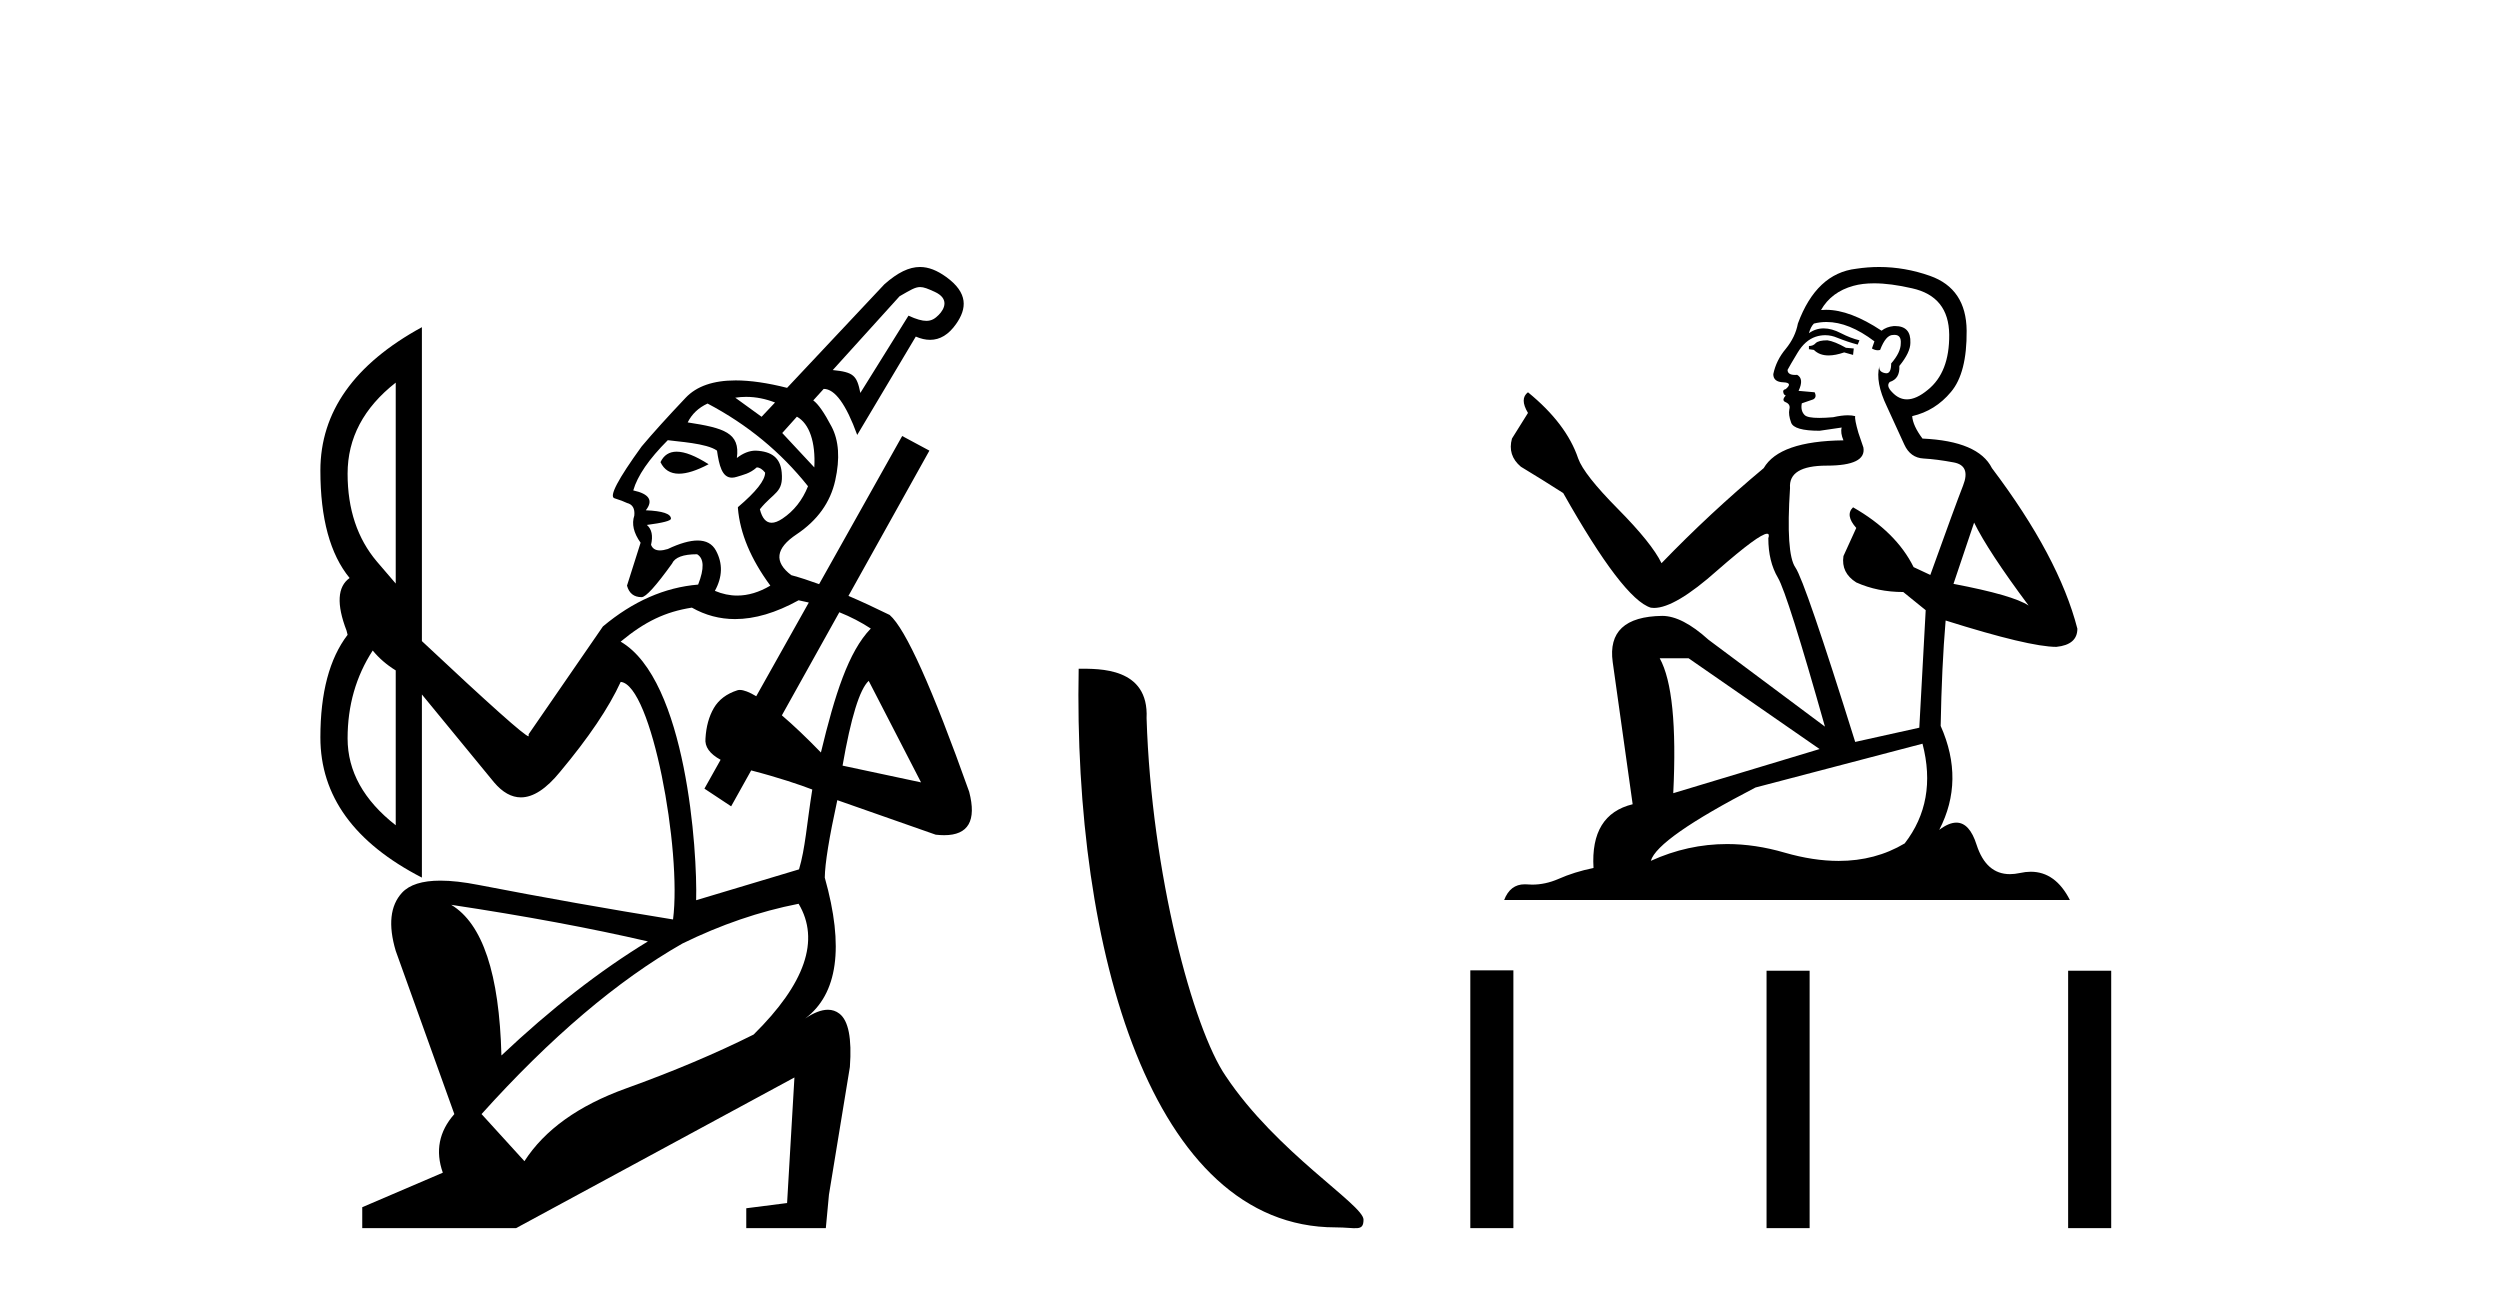
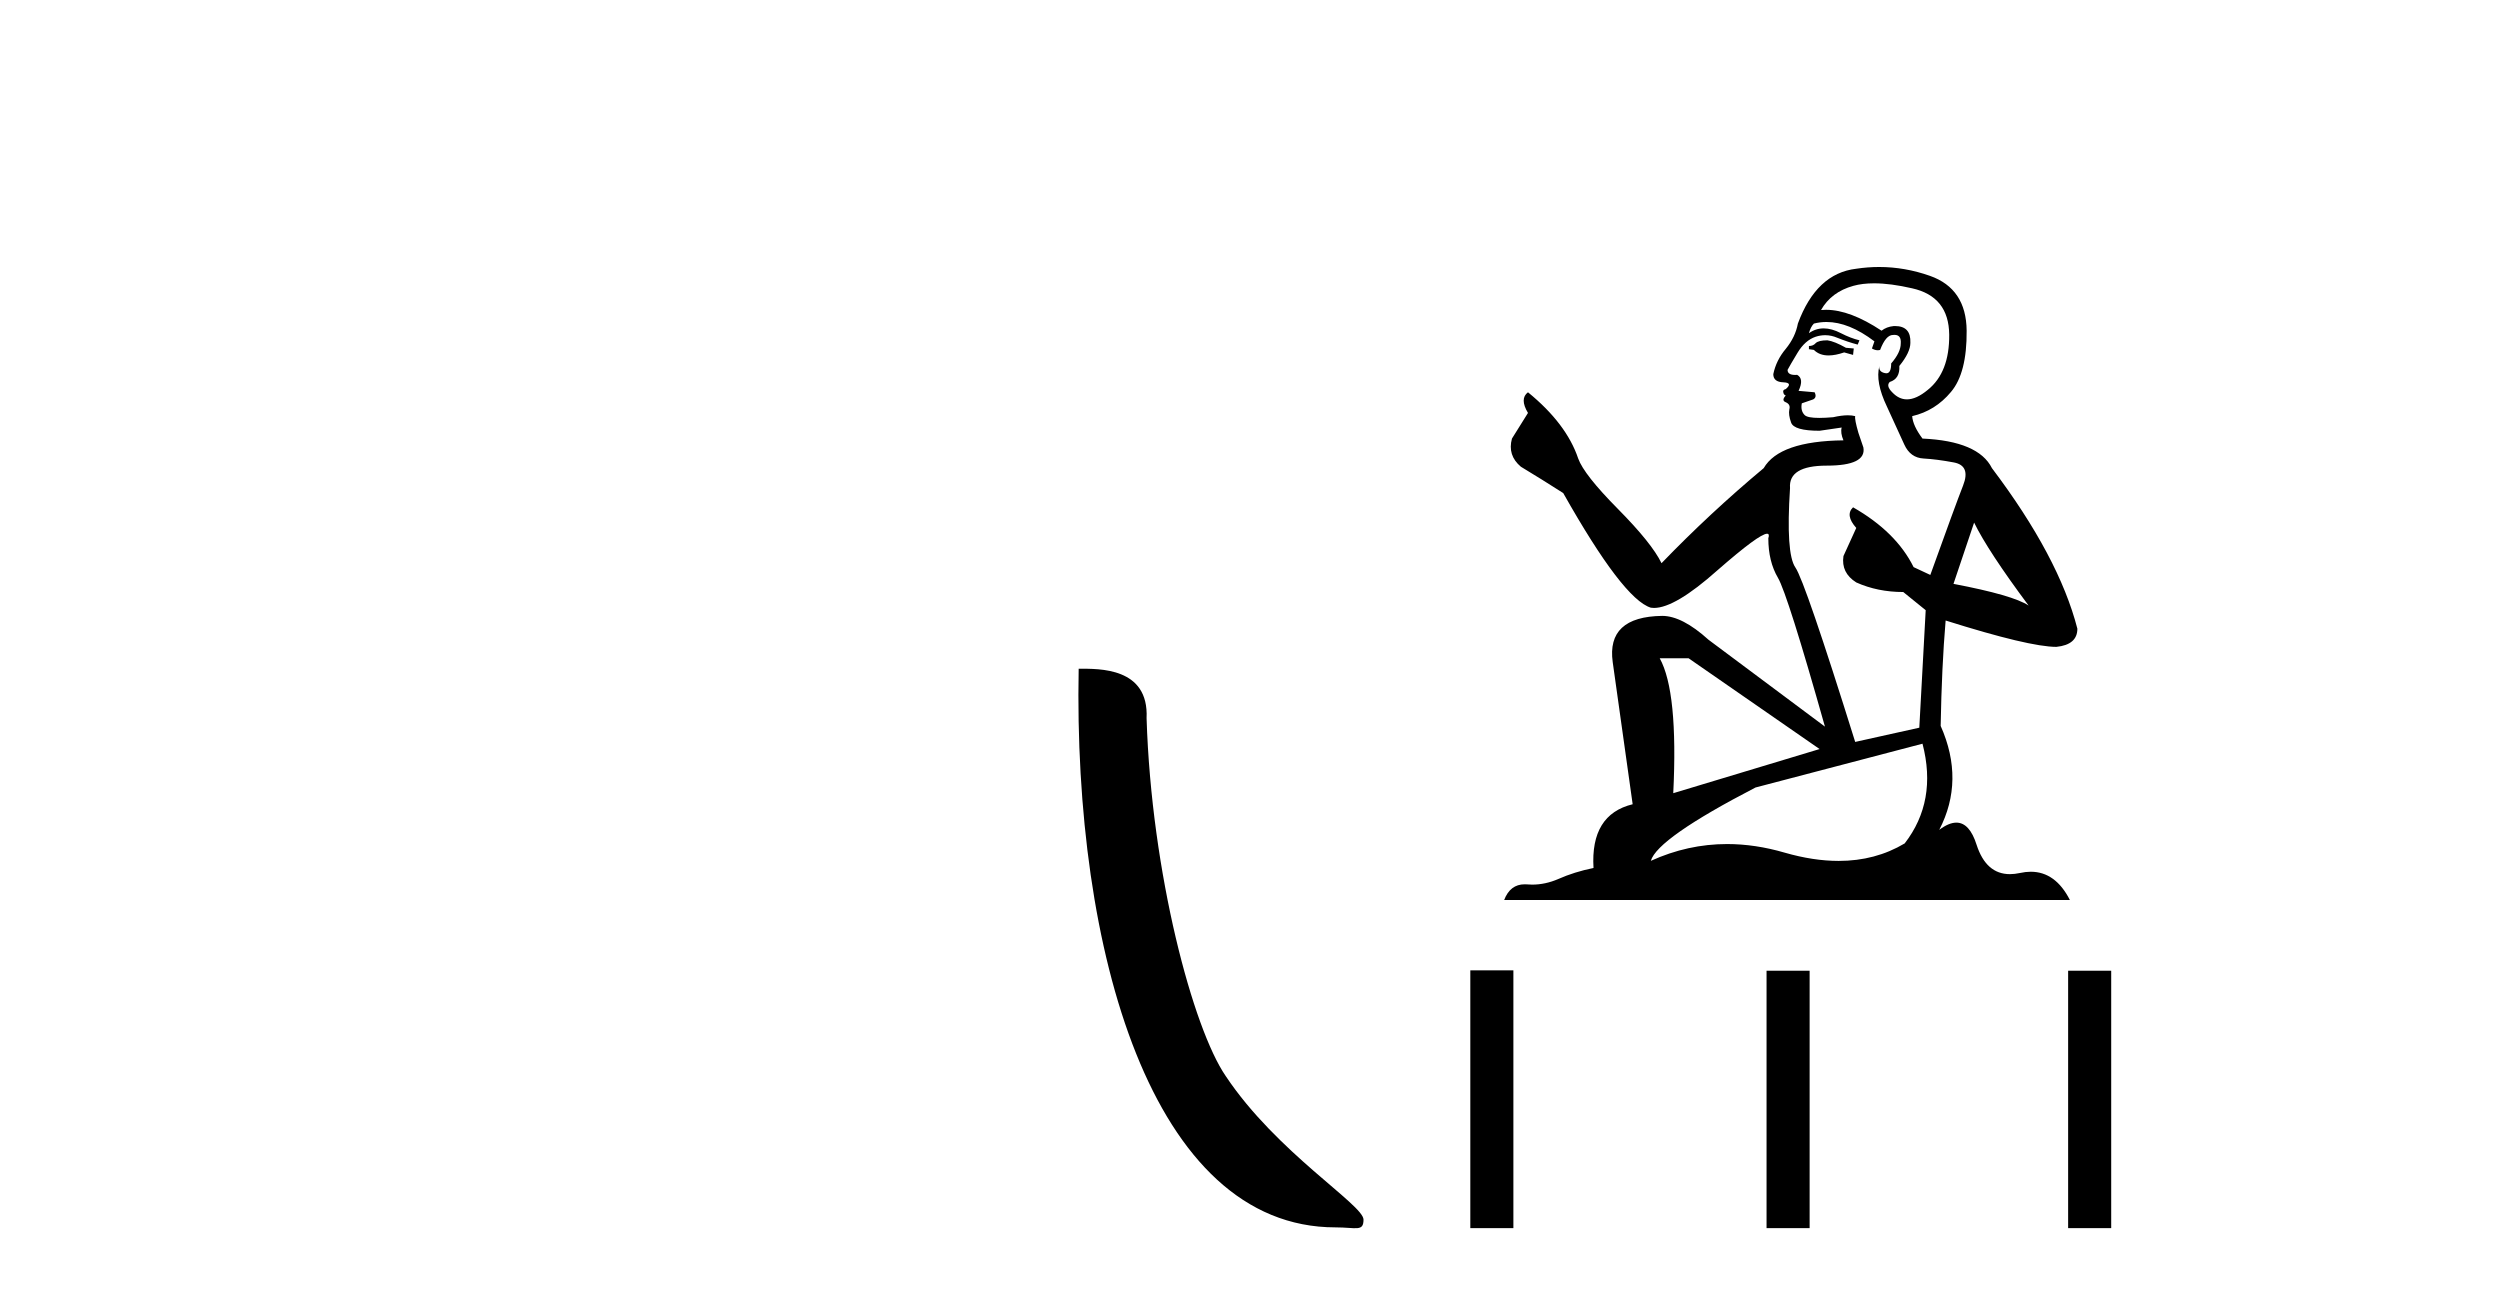
<svg xmlns="http://www.w3.org/2000/svg" width="79.0" height="41.0">
-   <path d="M 29.075 9.071 C 29.194 9.071 29.32 9.123 29.537 9.222 C 29.994 9.431 29.86 9.753 29.662 9.952 C 29.551 10.063 29.445 10.139 29.273 10.139 C 29.138 10.139 28.961 10.092 28.708 9.975 L 27.187 12.417 C 27.077 11.865 26.976 11.76 26.315 11.694 L 28.426 9.362 C 28.768 9.166 28.915 9.071 29.075 9.071 ZM 23.579 12.541 C 23.895 12.541 24.199 12.606 24.491 12.719 L 24.066 13.17 L 23.234 12.567 C 23.351 12.549 23.465 12.541 23.579 12.541 ZM 25.182 13.167 C 25.579 13.387 25.776 13.976 25.732 14.77 L 24.719 13.683 L 25.182 13.167 ZM 21.382 14.273 C 21.147 14.273 20.976 14.383 20.871 14.604 C 20.987 14.847 21.181 14.969 21.455 14.969 C 21.703 14.969 22.015 14.869 22.392 14.67 C 21.977 14.405 21.641 14.273 21.382 14.273 ZM 22.359 12.752 C 23.616 13.414 24.674 14.285 25.533 15.365 C 25.357 15.806 25.087 16.147 24.723 16.39 C 24.594 16.476 24.481 16.519 24.384 16.519 C 24.207 16.519 24.083 16.377 24.012 16.092 C 24.452 15.546 24.763 15.579 24.702 14.927 C 24.659 14.466 24.387 14.263 23.88 14.24 C 23.682 14.24 23.483 14.318 23.285 14.472 C 23.395 13.675 22.877 13.524 21.731 13.348 C 21.863 13.083 22.072 12.885 22.359 12.752 ZM 12.505 12.091 L 12.505 18.44 L 11.91 17.746 C 11.293 17.018 10.984 16.092 10.984 14.968 C 10.984 13.844 11.491 12.885 12.505 12.091 ZM 21.102 13.91 C 21.389 13.954 22.335 14.003 22.657 14.24 C 22.724 14.702 22.815 15.094 23.129 15.094 C 23.176 15.094 23.227 15.086 23.285 15.067 C 23.474 15.006 23.693 14.968 23.913 14.77 C 24.001 14.77 24.09 14.825 24.178 14.935 C 24.178 15.177 23.891 15.541 23.318 16.026 L 23.318 16.059 C 23.384 16.853 23.726 17.668 24.343 18.506 C 23.99 18.715 23.641 18.82 23.296 18.82 C 23.059 18.82 22.824 18.77 22.59 18.671 C 22.833 18.231 22.844 17.806 22.624 17.398 C 22.509 17.186 22.316 17.08 22.045 17.08 C 21.797 17.08 21.482 17.169 21.102 17.349 C 21.007 17.378 20.924 17.393 20.853 17.393 C 20.711 17.393 20.617 17.334 20.573 17.216 C 20.64 16.93 20.595 16.72 20.441 16.588 C 20.948 16.522 21.202 16.456 21.202 16.39 C 21.202 16.236 20.937 16.147 20.408 16.125 C 20.651 15.817 20.518 15.607 20.011 15.497 C 20.144 15.034 20.507 14.505 21.102 13.91 ZM 26.523 19.347 C 26.882 19.491 27.213 19.663 27.517 19.862 C 26.812 20.589 26.381 21.949 25.941 23.779 C 25.484 23.307 25.069 22.914 24.707 22.605 L 24.707 22.605 L 26.523 19.347 ZM 27.451 21.515 L 29.105 24.723 L 26.625 24.194 C 26.889 22.673 27.165 21.78 27.451 21.515 ZM 11.778 20.556 C 11.976 20.799 12.218 21.008 12.505 21.185 L 12.505 26.078 C 11.491 25.285 10.984 24.37 10.984 23.334 C 10.984 22.298 11.248 21.372 11.778 20.556 ZM 25.236 18.969 C 25.345 18.991 25.452 19.015 25.558 19.04 L 25.558 19.04 L 23.897 22.001 L 23.897 22.001 C 23.678 21.87 23.503 21.802 23.379 21.802 C 23.351 21.802 23.325 21.805 23.301 21.813 C 22.96 21.923 22.712 22.11 22.557 22.375 C 22.403 22.64 22.315 22.959 22.293 23.334 C 22.265 23.596 22.425 23.821 22.771 24.009 L 22.771 24.009 L 22.26 24.921 L 23.104 25.48 L 23.737 24.345 L 23.737 24.345 C 24.59 24.566 25.292 24.803 25.668 24.949 C 25.492 26.051 25.447 26.811 25.249 27.472 L 21.998 28.447 C 22.042 26.91 21.69 21.482 19.612 20.276 C 20.384 19.637 21.025 19.333 21.863 19.201 C 22.288 19.442 22.744 19.563 23.228 19.563 C 23.849 19.563 24.518 19.365 25.236 18.969 ZM 14.258 28.592 C 16.594 28.944 18.667 29.33 20.474 29.749 C 18.953 30.675 17.41 31.876 15.845 33.353 C 15.779 30.774 15.25 29.187 14.258 28.592 ZM 25.236 28.559 C 25.919 29.705 25.445 31.083 23.814 32.692 C 22.624 33.287 21.279 33.855 19.78 34.395 C 18.281 34.935 17.212 35.701 16.572 36.693 L 15.217 35.205 C 17.399 32.78 19.515 30.983 21.565 29.815 C 22.778 29.22 24.001 28.801 25.236 28.559 ZM 29.072 8.437 C 28.724 8.437 28.367 8.612 27.947 8.983 L 24.872 12.256 C 24.253 12.099 23.711 12.021 23.247 12.021 C 22.539 12.021 22.011 12.204 21.665 12.571 C 21.091 13.177 20.628 13.689 20.276 14.108 C 19.526 15.144 19.24 15.69 19.416 15.745 C 19.592 15.8 19.725 15.85 19.813 15.894 C 19.989 15.938 20.066 16.07 20.044 16.291 C 19.956 16.555 20.022 16.842 20.243 17.15 L 19.813 18.506 C 19.879 18.749 20.033 18.87 20.276 18.87 C 20.408 18.87 20.728 18.517 21.235 17.812 C 21.323 17.613 21.587 17.514 22.028 17.514 C 22.249 17.646 22.26 17.966 22.061 18.473 C 21.003 18.561 20 19.002 19.052 19.796 L 16.705 23.202 L 16.705 23.268 C 16.594 23.268 15.47 22.265 13.332 20.259 L 13.332 10.339 C 11.193 11.507 10.124 13.017 10.124 14.869 C 10.124 16.383 10.432 17.515 11.048 18.265 L 11.048 18.265 C 10.662 18.539 10.63 19.093 10.951 19.928 L 10.984 20.06 C 10.411 20.81 10.124 21.89 10.124 23.301 C 10.124 25.153 11.193 26.63 13.332 27.732 L 13.332 21.945 L 15.613 24.723 C 15.881 25.039 16.164 25.197 16.461 25.197 C 16.848 25.197 17.26 24.928 17.697 24.392 C 18.6 23.312 19.24 22.364 19.614 21.548 C 20.59 21.636 21.548 26.877 21.268 29.055 C 19.218 28.724 17.167 28.36 15.117 27.963 C 14.657 27.873 14.256 27.828 13.916 27.828 C 13.343 27.828 12.938 27.956 12.703 28.211 C 12.329 28.619 12.263 29.231 12.505 30.047 L 14.357 35.205 C 13.872 35.756 13.751 36.373 13.993 37.057 L 11.447 38.148 L 11.447 38.809 L 16.308 38.809 L 25.104 34.048 L 24.872 38.016 L 23.582 38.181 L 23.582 38.809 L 26.096 38.809 L 26.195 37.751 L 26.856 33.717 C 26.922 32.813 26.812 32.251 26.525 32.031 C 26.419 31.949 26.298 31.908 26.162 31.908 C 25.957 31.908 25.717 32 25.444 32.185 L 25.444 32.185 C 25.444 32.185 25.444 32.185 25.444 32.185 L 25.444 32.185 C 25.444 32.185 25.444 32.185 25.444 32.185 L 25.444 32.185 C 26.474 31.411 26.681 29.927 26.063 27.733 L 26.063 27.733 C 26.069 27.284 26.201 26.468 26.459 25.285 L 29.568 26.376 C 29.663 26.387 29.752 26.392 29.835 26.392 C 30.601 26.392 30.864 25.935 30.626 25.02 C 29.457 21.736 28.62 19.873 28.113 19.432 C 27.649 19.204 27.215 19.003 26.811 18.83 L 26.811 18.83 L 29.369 14.24 L 28.509 13.778 L 25.884 18.459 L 25.884 18.459 C 25.567 18.343 25.274 18.248 25.004 18.175 C 24.453 17.757 24.508 17.327 25.17 16.886 C 25.831 16.445 26.239 15.877 26.393 15.183 C 26.548 14.488 26.509 13.921 26.277 13.48 C 26.046 13.039 25.853 12.763 25.699 12.653 L 26.029 12.289 C 26.382 12.289 26.735 12.774 27.088 13.744 L 28.939 10.636 C 29.098 10.705 29.248 10.739 29.39 10.739 C 29.704 10.739 29.978 10.573 30.212 10.239 C 30.554 9.754 30.601 9.258 29.898 8.751 C 29.611 8.545 29.345 8.437 29.072 8.437 Z" style="fill:#000000;stroke:none" />
  <path d="M 42.202 38.785 C 42.856 38.785 43.087 38.932 43.087 38.539 C 43.087 38.071 40.341 36.418 38.733 34.004 C 37.702 32.504 36.385 27.607 36.232 22.695 C 36.308 21.083 34.727 21.132 34.086 21.132 C 33.915 30.016 36.39 38.785 42.202 38.785 Z" style="fill:#000000;stroke:none" />
  <path d="M 57.747 10.754 Q 57.465 10.754 57.375 10.844 Q 57.297 10.934 57.162 10.934 L 57.162 11.035 L 57.319 11.057 Q 57.494 11.232 57.783 11.232 Q 57.998 11.232 58.276 11.136 L 58.557 11.215 L 58.579 11.012 L 58.332 10.99 Q 57.972 10.787 57.747 10.754 ZM 59.22 8.953 Q 59.74 8.953 60.425 9.111 Q 61.583 9.37 61.595 10.574 Q 61.606 11.766 60.92 12.318 Q 60.557 12.62 60.259 12.62 Q 60.003 12.62 59.794 12.396 Q 59.592 12.194 59.716 12.07 Q 60.042 11.969 60.019 11.564 Q 60.368 11.136 60.368 10.832 Q 60.39 10.303 59.882 10.303 Q 59.861 10.303 59.839 10.304 Q 59.614 10.326 59.457 10.45 Q 58.461 9.79 57.704 9.79 Q 57.623 9.79 57.544 9.797 L 57.544 9.797 Q 57.87 9.224 58.568 9.032 Q 58.853 8.953 59.22 8.953 ZM 62.382 16.514 Q 62.821 17.414 64.104 19.136 Q 63.62 18.81 61.73 18.45 L 62.382 16.514 ZM 57.717 10.175 Q 58.427 10.175 59.232 10.787 L 59.153 11.012 Q 59.248 11.068 59.337 11.068 Q 59.375 11.068 59.412 11.057 Q 59.592 10.585 59.817 10.585 Q 59.844 10.582 59.868 10.582 Q 60.085 10.582 60.064 10.855 Q 60.064 11.136 59.761 11.485 Q 59.761 11.796 59.609 11.796 Q 59.586 11.796 59.558 11.789 Q 59.356 11.744 59.389 11.564 L 59.389 11.564 Q 59.254 12.07 59.626 12.846 Q 59.986 13.634 60.177 14.05 Q 60.368 14.467 60.785 14.489 Q 61.201 14.512 61.741 14.613 Q 62.281 14.714 62.033 15.344 Q 61.786 15.974 60.998 18.168 L 60.47 17.921 Q 59.918 16.807 58.557 16.031 L 58.557 16.031 Q 58.298 16.278 58.658 16.683 L 58.253 17.572 Q 58.174 18.101 58.658 18.405 Q 59.333 18.708 60.143 18.708 L 60.852 19.282 L 60.65 22.995 L 58.624 23.445 Q 57.038 18.371 56.734 17.932 Q 56.43 17.493 56.565 15.423 Q 56.509 14.714 57.724 14.714 Q 58.984 14.714 58.883 14.14 L 58.726 13.679 Q 58.602 13.251 58.624 13.15 Q 58.525 13.123 58.394 13.123 Q 58.197 13.123 57.927 13.184 Q 57.672 13.206 57.487 13.206 Q 57.117 13.206 57.027 13.116 Q 56.892 12.981 56.937 12.745 L 57.297 12.621 Q 57.42 12.554 57.342 12.396 L 56.835 12.351 Q 57.015 11.969 56.79 11.845 Q 56.757 11.848 56.727 11.848 Q 56.487 11.848 56.487 11.688 Q 56.565 11.541 56.802 11.148 Q 57.038 10.754 57.375 10.641 Q 57.527 10.592 57.677 10.592 Q 57.871 10.592 58.062 10.675 Q 58.399 10.81 58.703 10.889 L 58.759 10.754 Q 58.478 10.686 58.174 10.529 Q 57.882 10.377 57.629 10.377 Q 57.375 10.377 57.162 10.529 Q 57.218 10.326 57.319 10.225 Q 57.514 10.175 57.717 10.175 ZM 53.359 20.801 L 57.499 23.67 L 52.875 25.065 Q 53.032 21.859 52.447 20.801 ZM 60.751 23.501 Q 61.223 25.313 60.188 26.652 Q 59.261 27.205 58.101 27.205 Q 57.304 27.205 56.397 26.944 Q 55.467 26.672 54.577 26.672 Q 53.333 26.672 52.166 27.203 Q 52.369 26.494 55.474 24.885 L 60.751 23.501 ZM 59.382 8.437 Q 59.022 8.437 58.658 8.492 Q 57.398 8.638 56.813 10.225 Q 56.734 10.652 56.43 11.024 Q 56.127 11.384 56.036 11.823 Q 56.036 12.07 56.352 12.081 Q 56.667 12.093 56.43 12.295 Q 56.329 12.318 56.352 12.396 Q 56.363 12.475 56.43 12.498 Q 56.284 12.655 56.43 12.711 Q 56.588 12.779 56.543 12.936 Q 56.509 13.105 56.599 13.353 Q 56.689 13.612 57.499 13.612 L 58.197 13.51 L 58.197 13.51 Q 58.152 13.679 58.253 13.915 Q 56.228 13.938 55.733 14.793 Q 54.034 16.211 52.504 17.797 Q 52.2 17.167 51.12 16.076 Q 50.051 14.995 49.871 14.489 Q 49.5 13.387 48.284 12.396 Q 48.014 12.599 48.284 13.049 L 47.778 13.859 Q 47.632 14.388 48.059 14.748 Q 48.712 15.142 49.398 15.581 Q 51.288 18.933 52.166 19.203 Q 52.215 19.211 52.267 19.211 Q 52.935 19.211 54.27 18.022 Q 55.593 16.866 55.839 16.866 Q 55.926 16.866 55.879 17.009 Q 55.879 17.741 56.183 18.258 Q 56.487 18.776 57.668 22.961 L 53.989 20.216 Q 53.156 19.462 52.526 19.462 Q 50.76 19.485 50.962 20.925 L 51.592 25.414 Q 50.253 25.74 50.355 27.428 Q 49.747 27.552 49.241 27.777 Q 48.832 27.954 48.415 27.954 Q 48.327 27.954 48.239 27.946 Q 48.209 27.944 48.18 27.944 Q 47.721 27.944 47.531 28.441 L 65.409 28.441 Q 64.953 27.547 64.173 27.547 Q 64.01 27.547 63.834 27.586 Q 63.663 27.623 63.512 27.623 Q 62.761 27.623 62.461 26.697 Q 62.239 25.995 61.821 25.995 Q 61.582 25.995 61.28 26.224 Q 62.09 24.66 61.325 22.939 Q 61.358 21.071 61.482 19.608 Q 64.126 20.441 64.981 20.441 Q 65.645 20.374 65.645 19.867 Q 65.06 17.594 62.945 14.793 Q 62.517 13.938 60.751 13.859 Q 60.447 13.454 60.425 13.15 Q 61.156 12.981 61.651 12.385 Q 62.157 11.789 62.146 10.45 Q 62.135 9.122 60.987 8.717 Q 60.193 8.437 59.382 8.437 Z" style="fill:#000000;stroke:none" />
  <path d="M 46.462 30.663 L 46.462 38.809 L 47.823 38.809 L 47.823 30.663 ZM 55.823 30.675 L 55.823 38.809 L 57.184 38.809 L 57.184 30.675 ZM 65.353 30.675 L 65.353 38.809 L 66.714 38.809 L 66.714 30.675 Z" style="fill:#000000;stroke:none" />
</svg>